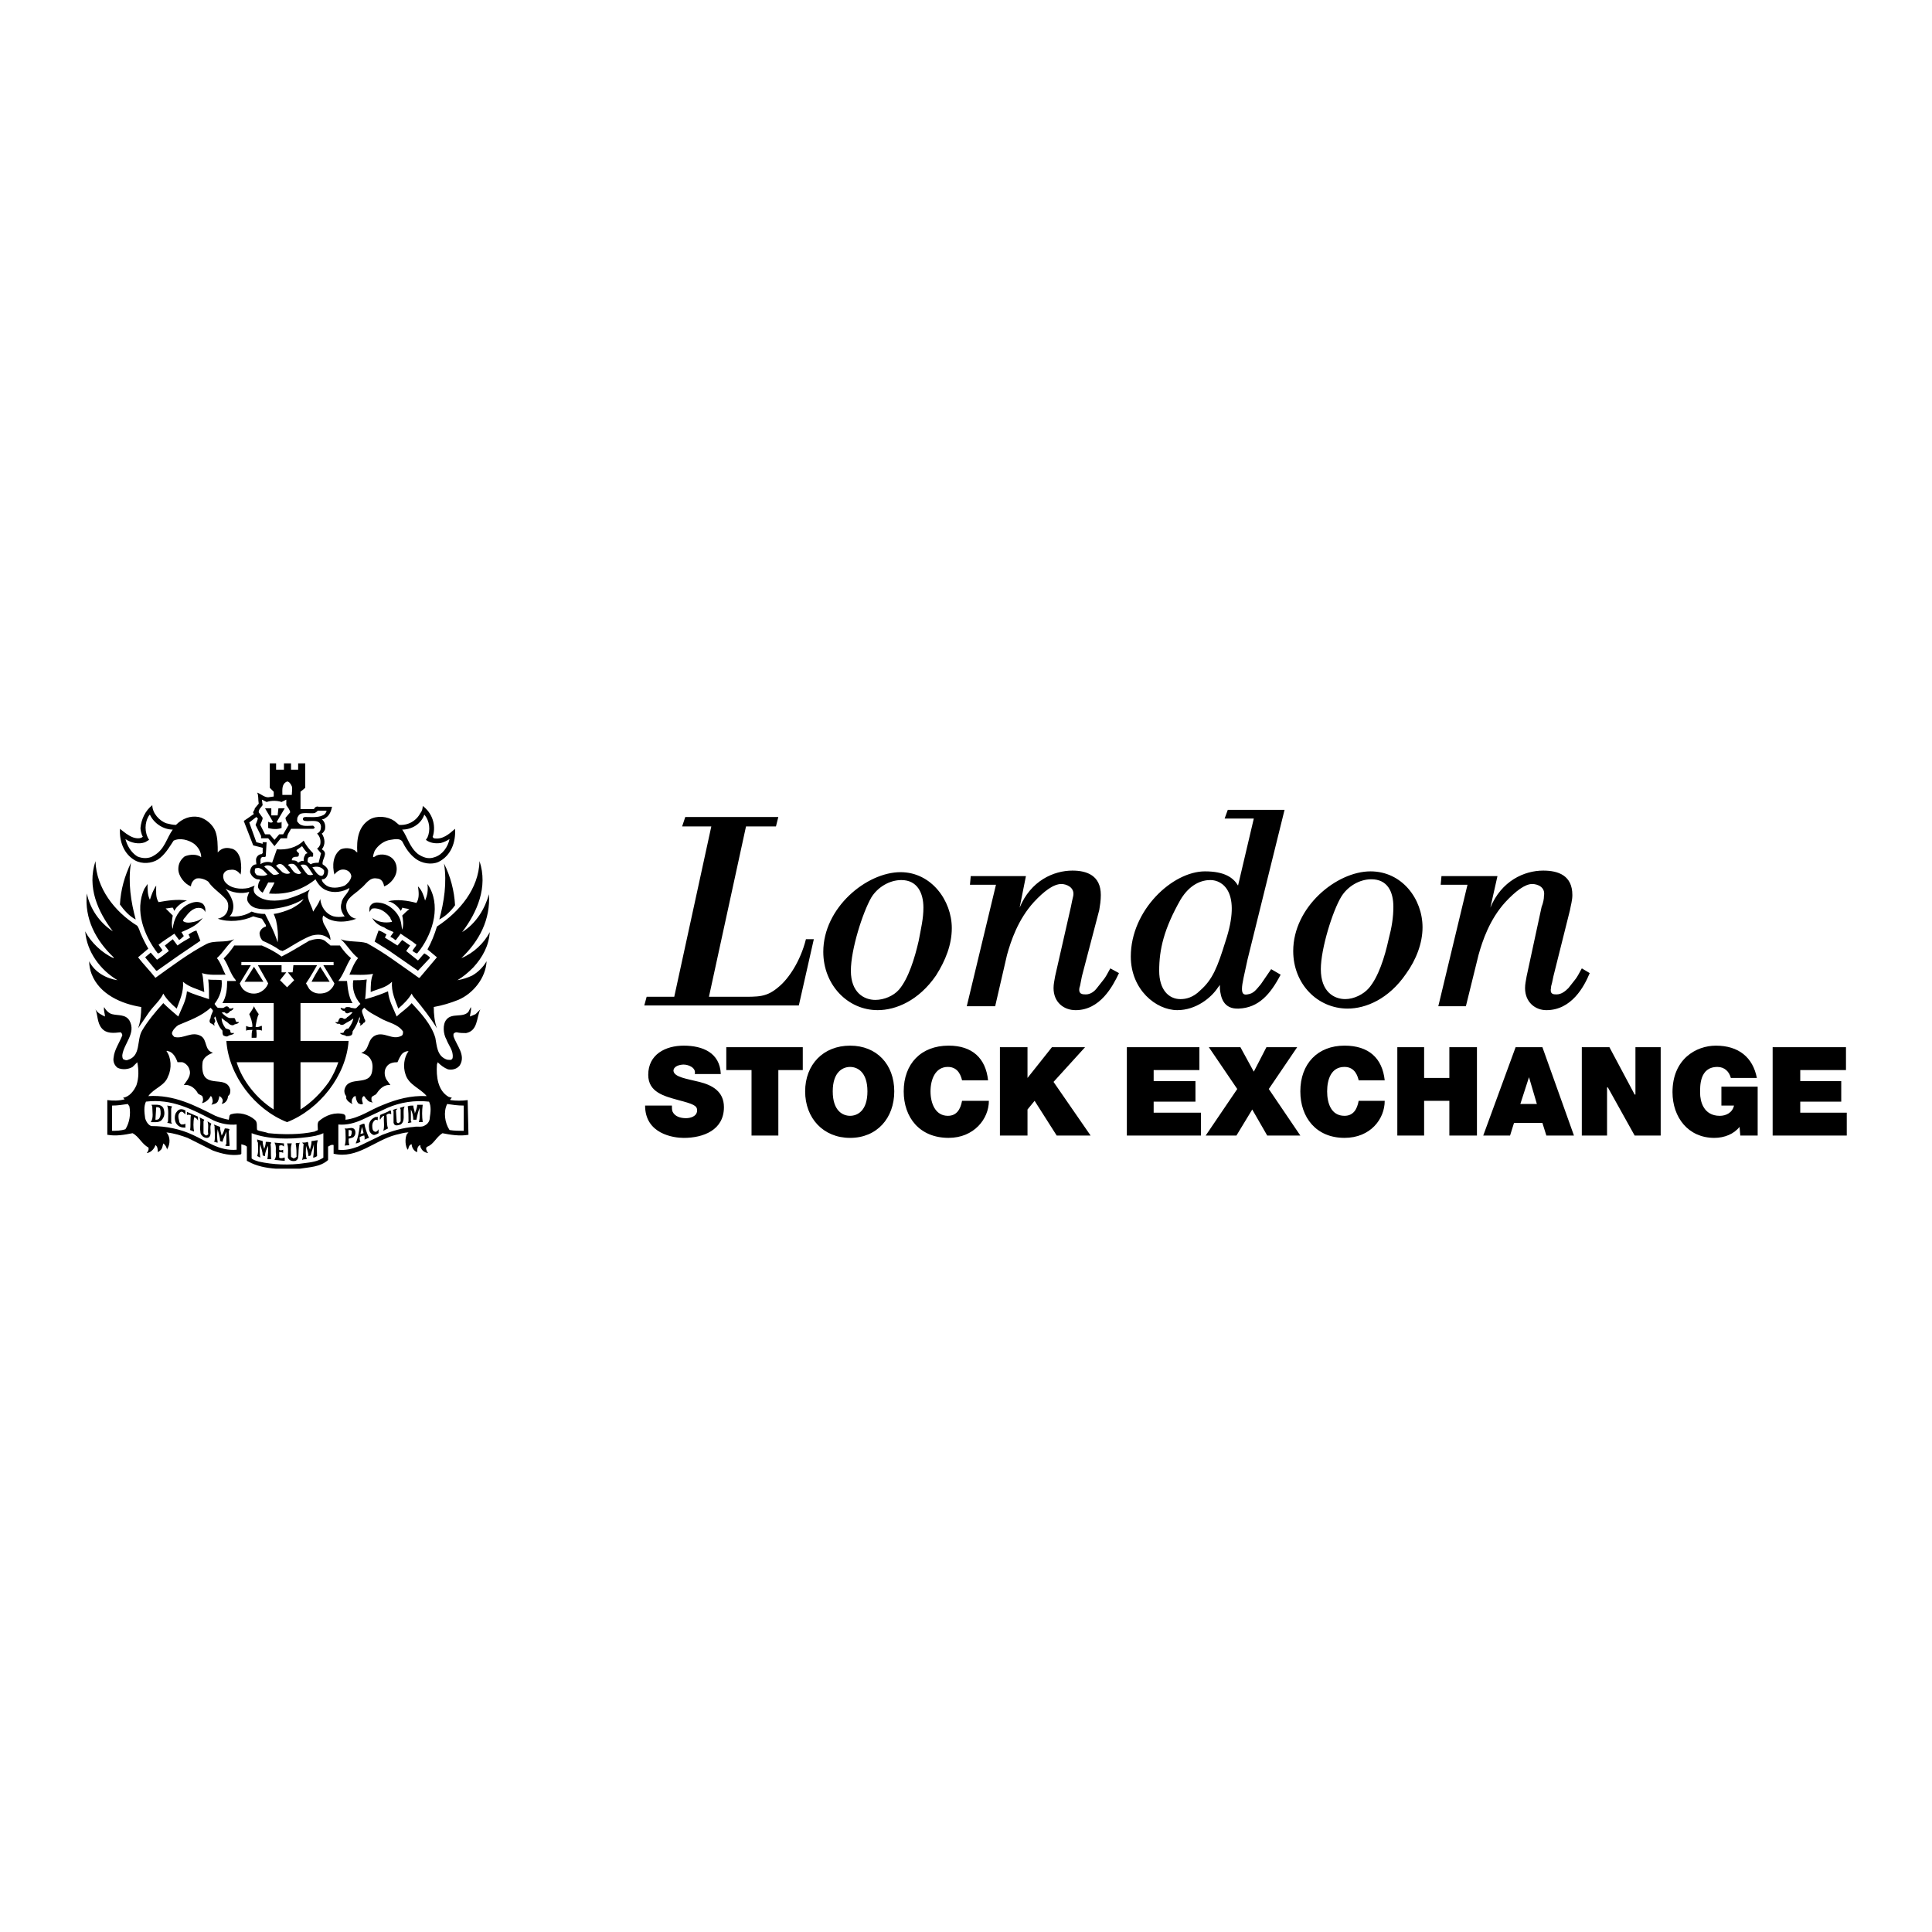
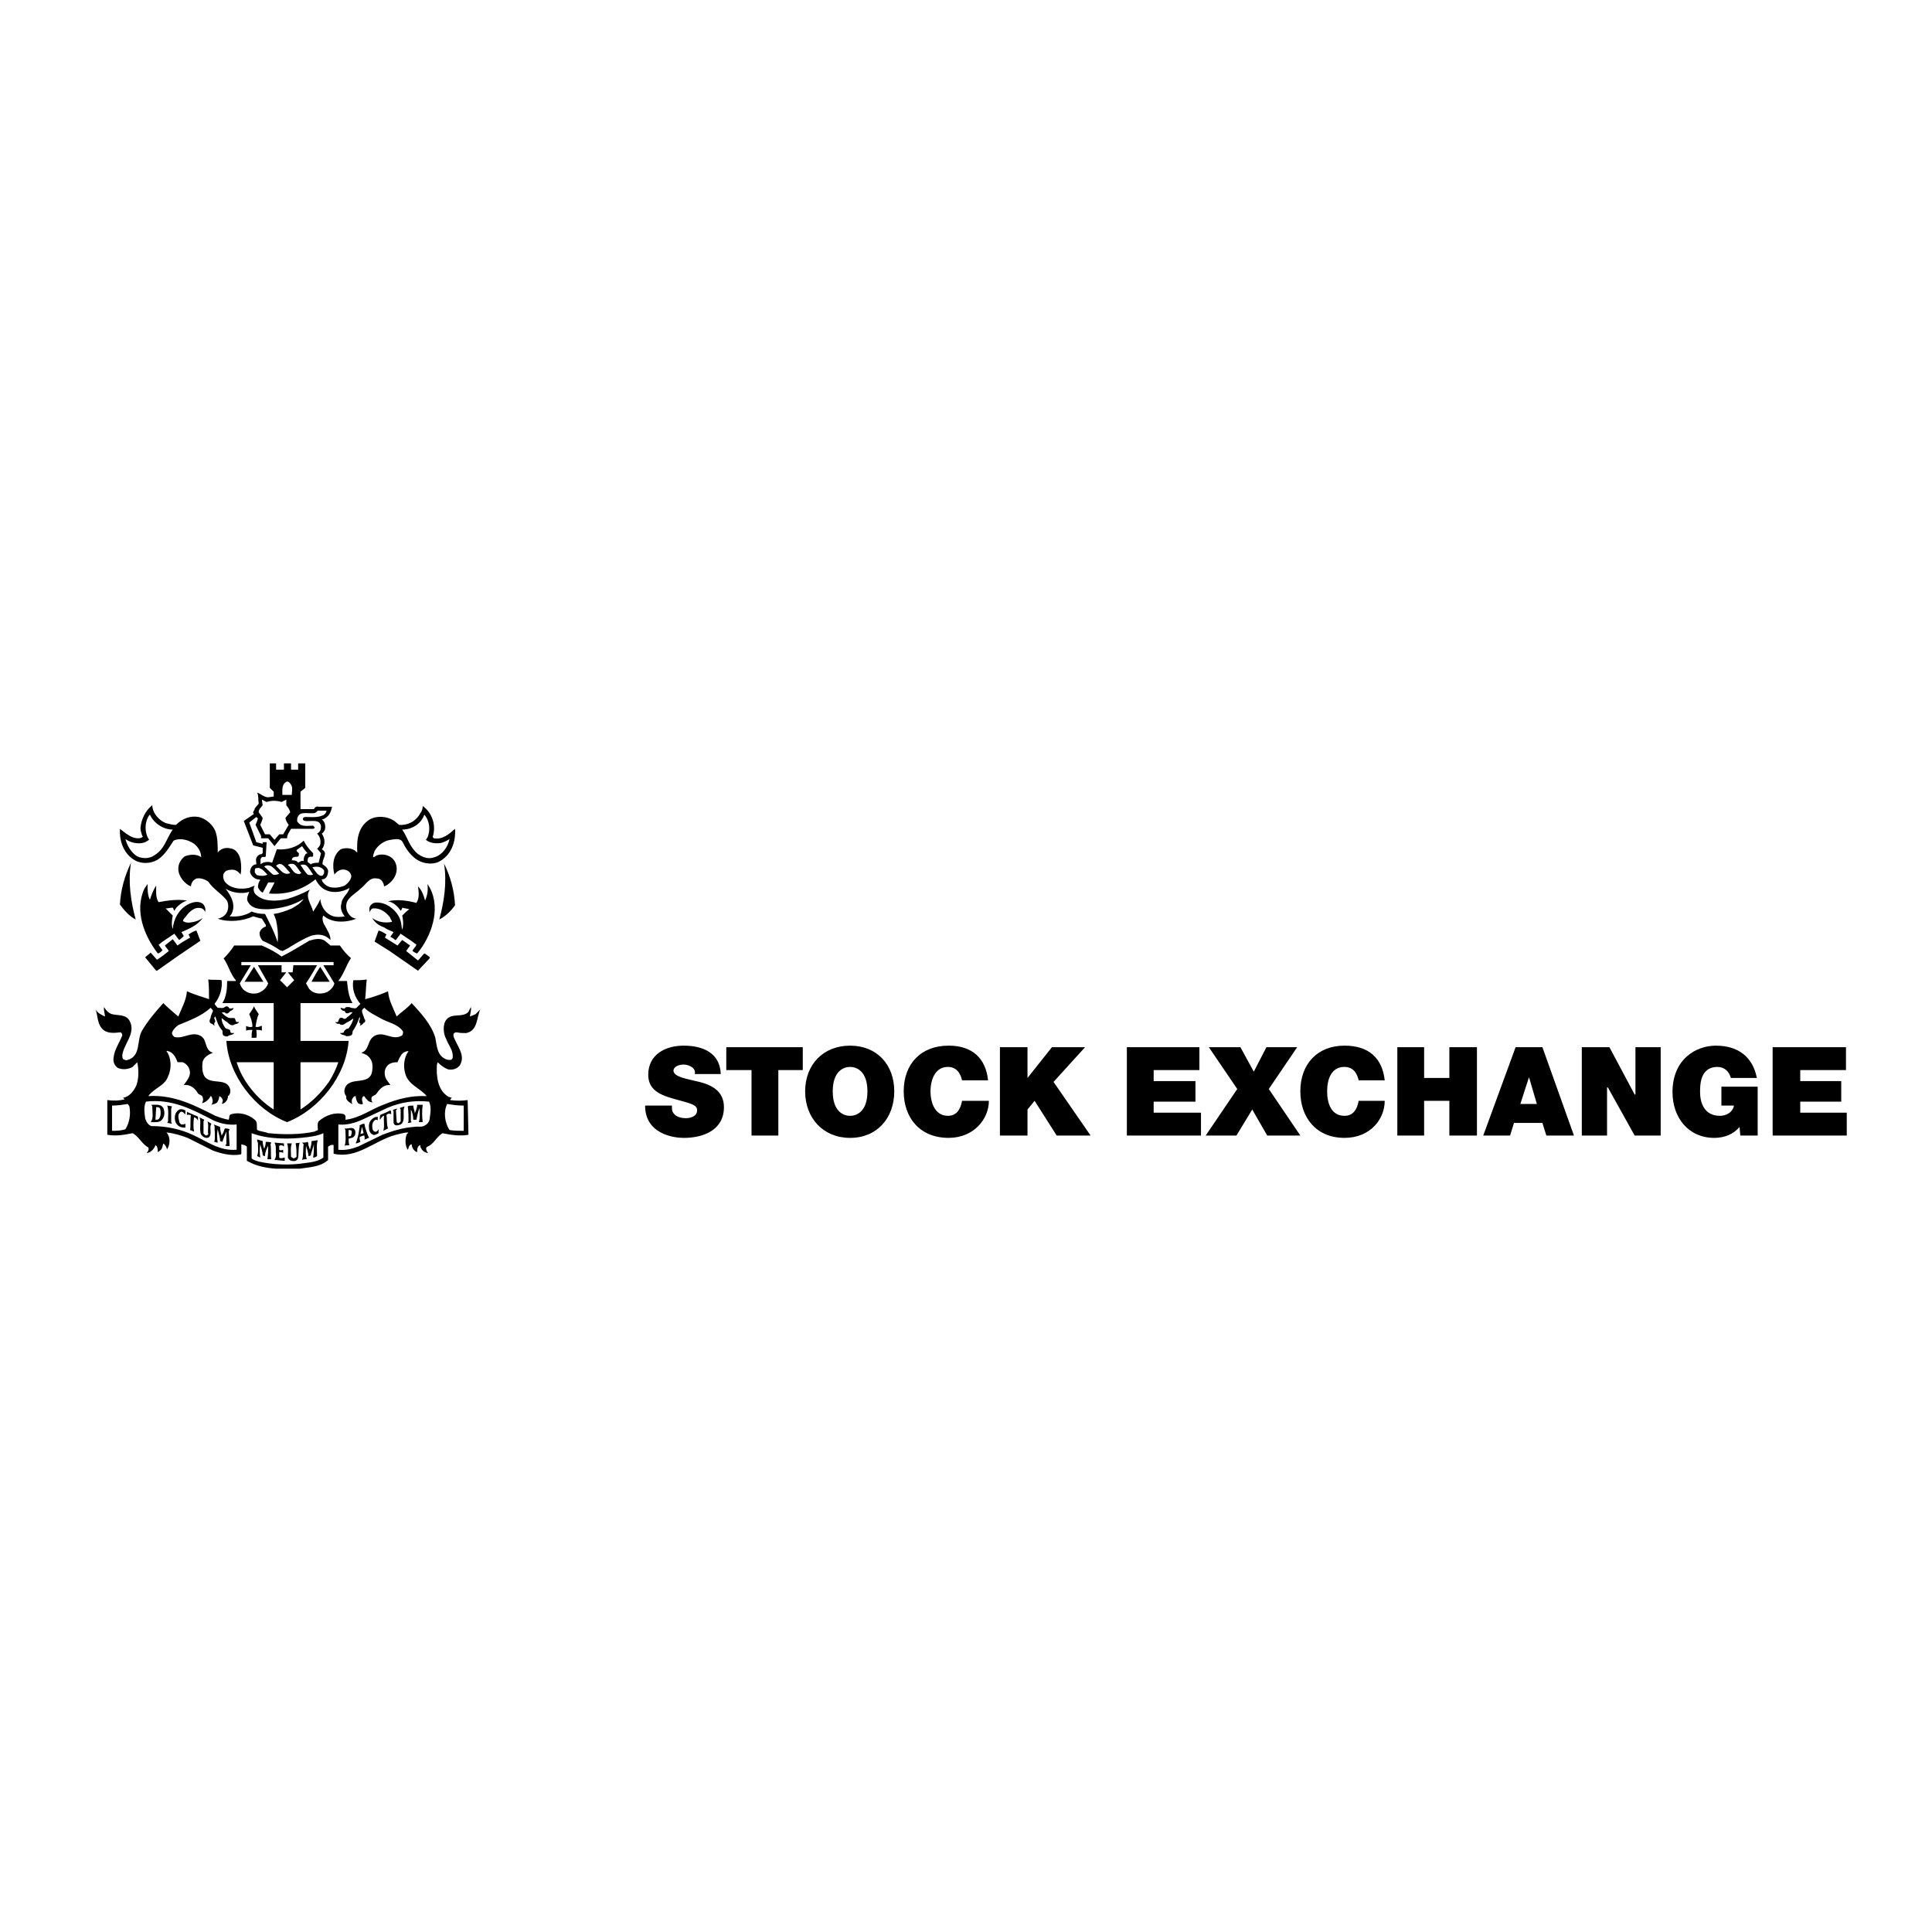
<svg xmlns="http://www.w3.org/2000/svg" width="120" height="120" viewBox="0 0 120 120" fill="none">
-   <path fill-rule="evenodd" clip-rule="evenodd" d="M50.548 58.335L49.617 62.45H40.018L40.165 61.911H41.879L44.181 51.331H42.369L42.564 50.744H48.343L48.196 51.331H46.336L44.034 61.911H45.895C47.119 61.911 47.609 61.959 48.392 61.274C48.98 60.784 49.715 59.706 50.058 58.336H50.548V58.335ZM54.515 62.742C52.654 62.742 51.136 61.175 51.136 59.118C51.136 56.376 53.829 54.172 55.935 54.172C57.845 54.172 59.118 55.935 59.118 57.649C59.118 58.678 58.727 59.657 58.139 60.587C57.062 62.155 55.641 62.742 54.515 62.742ZM57.355 56.376C57.355 55.445 56.964 54.662 55.984 54.662C55.249 54.662 54.515 55.103 54.122 55.739C53.584 56.67 52.849 58.971 52.849 60.294C52.849 61.665 53.682 62.106 54.368 62.106C54.906 62.106 55.494 61.861 55.837 61.47C56.425 60.783 56.817 59.51 57.062 58.433C57.208 57.649 57.355 57.061 57.355 56.376ZM63.722 54.417L63.331 56.376C64.015 54.711 65.437 54.074 66.611 54.074C67.493 54.074 68.374 54.368 68.374 55.592C68.374 55.935 68.326 56.228 68.277 56.523L67.2 60.637C67.053 61.371 67.102 61.175 67.053 61.323C66.955 61.764 67.249 61.764 67.445 61.764C67.739 61.764 67.984 61.569 68.131 61.371C68.621 60.736 68.571 60.883 68.964 60.147L69.502 60.441C69.11 61.274 68.326 62.743 66.808 62.743C66.073 62.743 65.438 62.253 65.438 61.371C65.438 61.127 65.486 60.931 65.535 60.637L66.515 56.327C66.564 56.082 66.612 55.837 66.662 55.641C66.759 55.103 66.22 54.907 65.926 54.907C65.437 54.907 64.849 55.347 64.212 56.033C63.233 57.111 62.791 58.433 62.547 59.314L61.812 62.498H60.048L61.861 54.955H60.245L60.294 54.417H63.722ZM79.542 60.539C78.905 61.763 78.17 62.595 76.946 62.645C75.966 62.694 75.82 61.91 75.77 61.42V61.175L75.624 61.37C75.231 61.958 74.301 62.742 73.125 62.742C71.803 62.742 70.236 61.468 70.236 59.411C70.236 56.522 72.832 54.122 74.84 54.122C76.064 54.122 76.603 54.513 76.897 55.004L77.876 50.841H76.064L76.26 50.302H79.786L77.484 59.607C77.289 60.538 77.141 61.077 77.141 61.42C77.141 61.713 77.24 61.811 77.484 61.763C77.876 61.713 78.023 61.468 78.317 61.126C78.414 60.979 78.856 60.343 78.954 60.196L79.542 60.539ZM75.183 54.661C74.644 54.661 73.909 54.907 73.321 55.886C72.294 57.698 71.999 58.971 71.999 60.294C71.999 61.47 72.587 62.057 73.321 62.057C73.664 62.057 74.106 61.959 74.546 61.518C75.33 60.832 75.624 60.05 76.113 58.482C77.141 55.396 75.917 54.661 75.183 54.661ZM83.705 62.645C81.843 62.645 80.324 61.127 80.324 59.069C80.324 56.327 83.019 54.122 85.125 54.122C87.083 54.122 88.356 55.836 88.356 57.599C88.356 58.579 87.965 59.608 87.328 60.489C86.251 62.057 84.831 62.645 83.705 62.645ZM86.545 56.327C86.545 55.347 86.154 54.613 85.174 54.613C84.439 54.613 83.705 55.054 83.312 55.69C82.774 56.571 82.039 58.922 82.039 60.196C82.039 61.616 82.872 62.056 83.558 62.056C84.096 62.056 84.684 61.763 85.026 61.37C85.613 60.684 86.006 59.461 86.251 58.334C86.446 57.6 86.545 56.963 86.545 56.327ZM93.01 54.417L92.569 56.376C93.255 54.711 94.675 54.074 95.85 54.074C96.78 54.074 97.662 54.368 97.662 55.592C97.662 55.935 97.564 56.228 97.515 56.523L96.486 60.637C96.341 61.371 96.341 61.175 96.341 61.323C96.242 61.764 96.486 61.764 96.682 61.764C96.977 61.764 97.222 61.569 97.418 61.371C97.908 60.736 97.858 60.883 98.25 60.147L98.74 60.441C98.397 61.274 97.614 62.743 96.047 62.743C95.361 62.743 94.724 62.253 94.724 61.371C94.724 61.127 94.774 60.931 94.822 60.637L95.752 56.327C95.851 56.082 95.899 55.837 95.899 55.641C95.998 55.103 95.508 54.907 95.165 54.907C94.723 54.907 94.136 55.347 93.499 56.033C92.52 57.111 92.079 58.433 91.834 59.314L91.049 62.498H89.336L91.148 54.955H89.483L89.532 54.417H93.01ZM16.852 50.645H17.244L17.293 50.205H17.685L17.195 51.037C17.195 51.135 17.342 51.086 17.44 51.086L17.489 51.037V51.428C17.098 51.575 16.657 51.428 16.657 51.428V51.037C16.706 51.086 16.902 51.135 16.951 51.037L16.461 50.205H16.852V50.645ZM8.526 57.502C8.624 57.649 8.673 57.796 8.722 57.943C8.869 58.286 9.016 58.58 9.212 58.922L8.576 59.461C8.919 59.902 9.31 60.294 9.653 60.735C10.681 60 11.709 59.217 12.836 58.629C13.326 58.384 14.012 58.58 14.55 58.335C14.109 58.678 13.865 59.167 13.473 59.51C13.718 59.804 13.816 60.197 14.012 60.539C13.522 60.539 12.983 60.588 12.542 60.441C12.64 60.686 12.64 61.323 12.689 61.617C12.249 61.422 11.759 61.323 11.367 60.98C11.416 61.617 11.171 62.108 10.975 62.646C10.632 62.352 10.339 62.058 10.143 61.715C9.946 62.156 9.506 62.499 9.212 62.939L8.576 63.871C8.722 63.478 8.772 62.989 8.772 62.548C7.547 62.352 6.176 61.765 5.686 60.49C5.59 60.24 5.54 59.975 5.539 59.707C5.881 60.393 6.616 60.784 7.302 60.883C6.224 60.246 5.392 59.12 5.293 57.846C5.636 58.532 6.371 59.218 7.057 59.512V59.462C5.93 58.386 5.244 57.063 5.392 55.495C5.602 56.46 6.182 57.304 7.008 57.846C6.077 56.621 5.392 55.103 5.931 53.487C5.98 55.151 7.106 56.621 8.526 57.502ZM28.704 57.894C29.586 57.355 30.124 56.425 30.37 55.543C30.468 57.111 29.782 58.433 28.656 59.51C29.39 59.216 30.076 58.579 30.419 57.894C30.37 58.726 29.978 59.461 29.39 60.097C29.097 60.392 28.754 60.685 28.411 60.882C28.734 60.829 29.047 60.73 29.342 60.587C29.705 60.372 30.008 60.069 30.223 59.706C30.174 60.734 29.391 61.714 28.46 62.106C27.97 62.301 27.481 62.449 26.942 62.546C26.942 62.987 26.991 63.476 27.138 63.869C26.747 63.232 26.256 62.594 25.767 62.008C25.684 61.922 25.618 61.822 25.571 61.713C25.375 62.056 25.081 62.35 24.739 62.644C24.543 62.106 24.298 61.616 24.347 60.978C23.956 61.37 23.466 61.42 23.025 61.615C23.025 61.224 23.025 60.831 23.172 60.488C22.633 60.586 22.095 60.538 21.703 60.538C21.849 60.195 21.996 59.802 22.241 59.509C21.8 59.166 21.556 58.676 21.163 58.333C21.604 58.529 22.29 58.431 22.78 58.578C23.32 58.876 23.843 59.203 24.347 59.557L25.669 60.487L26.012 60.733H26.062L27.139 59.459L26.552 58.969C26.796 58.529 26.992 58.039 27.139 57.549C28.559 56.619 29.735 55.199 29.784 53.484C30.32 55.102 29.635 56.67 28.704 57.894Z" fill="currentColor" />
  <path fill-rule="evenodd" clip-rule="evenodd" d="M8.429 57.111C8.037 56.914 7.694 56.523 7.449 56.18C7.498 55.25 7.743 54.417 8.135 53.584C7.939 54.808 8.135 56.033 8.429 57.111ZM28.264 56.228C28.018 56.572 27.676 56.914 27.285 57.111C27.578 56.033 27.774 54.808 27.578 53.633C27.983 54.442 28.216 55.325 28.264 56.228ZM9.31 55.886C9.408 55.592 9.506 55.298 9.702 55.005C9.702 55.347 9.653 55.739 9.849 56.033C10.388 55.935 11.025 55.837 11.613 55.935C11.319 56.033 10.976 56.278 10.829 56.572C10.78 56.522 10.78 56.425 10.731 56.376C10.584 56.376 10.437 56.425 10.29 56.425L10.731 56.866C10.682 57.111 10.633 57.454 10.731 57.698C10.78 57.061 11.123 56.474 11.662 56.18C11.956 56.033 12.299 55.935 12.592 56.131C12.739 56.278 12.788 56.474 12.739 56.67C12.739 56.572 12.641 56.474 12.543 56.425C12.102 56.278 11.759 56.62 11.515 56.963C11.466 57.012 11.368 57.11 11.368 57.208C11.563 57.355 11.809 57.306 12.053 57.257C12.249 57.208 12.396 57.159 12.592 57.012C12.249 57.502 11.71 57.698 11.27 57.894L11.416 58.139C11.319 58.237 11.221 58.335 11.123 58.384L10.829 57.993C10.486 58.237 10.143 58.434 9.849 58.679L10.094 59.021C9.996 59.119 9.899 59.217 9.8 59.217C8.968 58.14 8.331 56.572 8.968 55.201L9.164 54.907C9.163 55.25 9.163 55.592 9.31 55.886ZM26.108 58.971L25.913 59.217C25.815 59.217 25.717 59.118 25.619 59.07C25.668 58.923 25.815 58.825 25.864 58.678C25.571 58.433 25.228 58.237 24.885 57.992L24.591 58.384H24.542C24.444 58.285 24.346 58.237 24.248 58.188C24.297 58.09 24.395 57.992 24.444 57.894C24.248 57.796 24.052 57.747 23.857 57.6C23.563 57.502 23.269 57.306 23.122 57.013C23.416 57.258 23.905 57.355 24.346 57.258C24.346 57.16 24.248 57.111 24.248 57.013C24.003 56.67 23.611 56.376 23.171 56.425C23.073 56.425 23.024 56.523 22.975 56.621V56.67C22.926 56.572 22.926 56.327 23.024 56.229C23.171 56.034 23.416 56.034 23.661 56.082C24.2 56.18 24.738 56.67 24.885 57.209C24.934 57.356 24.934 57.552 24.983 57.748C25.081 57.454 25.032 57.061 24.983 56.866C25.13 56.719 25.277 56.572 25.424 56.474C25.277 56.425 25.13 56.425 24.983 56.377C24.983 56.426 24.934 56.523 24.885 56.572C24.738 56.327 24.444 56.034 24.101 55.984C24.64 55.837 25.325 55.935 25.864 56.082C26.06 55.788 26.011 55.396 25.962 55.054C26.207 55.298 26.305 55.592 26.403 55.935C26.55 55.592 26.598 55.298 26.55 54.907C27.431 56.18 26.892 57.894 26.108 58.971Z" fill="currentColor" />
  <path fill-rule="evenodd" clip-rule="evenodd" d="M17.146 47.806H17.636V47.414H18.077V47.806H18.518V47.414H18.959V48.932L18.665 49.177V50.255H19.497C19.546 50.157 19.644 50.059 19.791 50.108H20.624C20.575 50.353 20.477 50.647 20.232 50.794C20.165 50.855 20.078 50.89 19.988 50.892C20.183 51.039 20.232 51.283 20.183 51.528C20.134 51.626 20.085 51.724 19.988 51.773C20.183 52.067 20.232 52.459 19.988 52.752C20.428 52.998 19.988 53.34 20.037 53.683C20.184 53.781 20.331 53.879 20.38 54.075C20.38 54.271 20.331 54.466 20.184 54.565C20.134 54.614 20.037 54.614 19.988 54.614C19.988 54.761 20.135 54.908 20.282 55.005C20.576 55.201 21.066 55.153 21.409 55.005C21.556 54.908 21.752 54.712 21.8 54.516C21.85 54.418 21.8 54.32 21.751 54.222C21.604 54.026 21.36 53.977 21.164 54.026C21.004 54.078 20.867 54.181 20.772 54.319C20.625 53.781 20.674 53.095 21.164 52.752C21.409 52.654 21.751 52.654 21.997 52.801C22.046 52.801 22.094 52.9 22.192 52.948C22.143 52.164 22.241 51.332 22.976 50.891C23.417 50.646 24.053 50.695 24.494 50.989L24.788 51.234C25.056 51.257 25.325 51.199 25.561 51.068C25.796 50.937 25.988 50.739 26.11 50.499C26.209 50.401 26.257 50.206 26.257 50.059C26.54 50.267 26.753 50.557 26.867 50.89C26.981 51.222 26.99 51.582 26.894 51.92C26.845 51.969 26.894 52.018 26.943 52.066C27.482 52.165 27.874 51.822 28.266 51.479C28.315 52.311 28.02 53.144 27.237 53.536C26.796 53.731 26.209 53.633 25.817 53.34C25.425 53.046 25.18 52.654 24.985 52.263C24.838 52.066 24.544 52.116 24.25 52.165C23.859 52.214 23.466 52.508 23.27 52.851C23.222 52.998 23.172 53.096 23.172 53.242C23.222 53.242 23.319 53.193 23.369 53.144C23.712 52.997 24.152 53.095 24.397 53.34C24.642 53.586 24.691 53.977 24.593 54.271C24.495 54.614 24.152 54.956 23.858 55.055C23.809 54.712 23.613 54.565 23.417 54.565C22.927 54.466 22.731 54.956 22.389 55.201C22.046 55.544 21.458 55.789 21.507 56.328C21.507 56.572 21.654 56.818 21.85 56.964C21.947 57.013 22.046 57.062 22.143 57.062C21.507 57.307 20.625 57.356 20.087 56.866C19.94 57.062 20.136 57.454 20.184 57.503C20.331 57.796 20.527 58.042 20.527 58.385C20.233 58.091 19.891 57.993 19.45 58.091C19.45 58.091 19.205 58.091 18.079 58.777C17.785 58.972 17.54 59.071 17.54 59.071C17.54 59.071 17.443 59.022 17.393 59.022C17.05 58.777 16.659 58.581 16.316 58.434C16.189 58.302 16.119 58.127 16.12 57.944C16.143 57.849 16.192 57.762 16.261 57.693C16.33 57.624 16.417 57.575 16.512 57.552V57.454L16.267 57.062C16.086 57.02 15.906 56.971 15.728 56.916C15.091 57.209 14.21 57.307 13.524 57.062C13.769 57.014 14.014 56.867 14.112 56.622C14.21 56.377 14.21 56.034 14.014 55.838C13.671 55.446 13.23 55.202 12.937 54.761C12.741 54.614 12.447 54.516 12.203 54.565C12.105 54.606 12.02 54.674 11.96 54.76C11.899 54.847 11.864 54.95 11.86 55.055C11.468 54.908 11.076 54.419 11.076 53.978C11.076 53.635 11.223 53.39 11.468 53.194C11.81 53.047 12.252 53.047 12.496 53.243C12.496 52.9 12.301 52.606 12.056 52.41C11.713 52.166 11.174 52.019 10.783 52.215C10.489 52.655 10.244 53.096 9.803 53.39C9.411 53.635 8.824 53.684 8.383 53.439C7.697 53.048 7.403 52.264 7.452 51.48C7.697 51.676 7.99 51.921 8.284 52.019C8.431 52.068 8.725 52.117 8.872 51.97C8.774 51.823 8.725 51.529 8.725 51.431C8.774 50.893 9.019 50.355 9.46 50.011C9.46 50.501 9.9 50.991 10.341 51.138C10.537 51.187 10.733 51.236 10.929 51.236C11.32 50.844 11.81 50.648 12.349 50.746C12.79 50.844 13.23 51.236 13.377 51.628C13.524 52.02 13.524 52.51 13.524 52.95C13.72 52.705 14.014 52.608 14.357 52.705C14.7 52.754 14.895 53.146 14.944 53.44C14.993 53.734 14.993 54.076 14.944 54.321C14.797 54.125 14.602 53.978 14.307 54.028C14.161 54.028 14.014 54.077 13.916 54.224C13.818 54.37 13.867 54.615 13.965 54.762C14.307 55.203 14.944 55.252 15.434 55.154C15.581 55.105 15.68 55.056 15.826 55.007C15.728 55.154 15.728 55.398 15.875 55.545C16.365 56.035 17.197 55.986 17.834 55.839C18.326 55.694 18.803 55.497 19.254 55.252C18.911 55.693 19.353 56.182 19.45 56.623C19.597 56.378 19.793 56.133 19.891 55.839C19.94 56.329 20.233 56.77 20.723 56.917C20.919 56.966 21.164 56.966 21.409 56.917C21.213 56.672 21.115 56.378 21.213 56.084C21.262 55.693 21.654 55.497 21.703 55.154C21.312 55.398 20.724 55.496 20.283 55.301C19.989 55.203 19.744 54.909 19.597 54.615C18.813 55.252 17.834 55.594 16.707 55.497C16.805 55.252 16.953 55.056 17.05 54.811H16.659L16.316 55.448C16.182 55.37 16.078 55.249 16.022 55.105C16.022 54.958 16.07 54.762 16.168 54.664C16.12 54.615 16.022 54.615 15.973 54.615C15.869 54.583 15.774 54.526 15.697 54.45C15.621 54.373 15.564 54.278 15.532 54.174C15.532 53.93 15.679 53.685 15.924 53.685C15.924 53.587 15.875 53.391 15.924 53.294C15.949 53.222 15.996 53.161 16.057 53.117C16.118 53.073 16.192 53.049 16.267 53.048C16.267 53.048 16.267 52.999 16.316 52.999V52.656L15.728 52.509L15.14 50.991C15.14 50.991 15.581 50.697 15.777 50.55C15.63 50.452 15.826 50.355 15.826 50.207L16.071 49.913C16.023 49.668 16.071 49.423 15.973 49.227C16.219 49.325 16.414 49.521 16.659 49.521L17.002 49.472V49.178L16.757 48.933V47.414H17.149V47.806H17.146ZM17.832 48.54C17.489 48.687 17.538 49.03 17.538 49.372H18.125C18.125 49.177 18.174 49.029 18.125 48.834C18.077 48.736 17.979 48.54 17.832 48.54ZM16.265 49.667L16.313 50.01C16.215 50.157 16.068 50.255 16.068 50.45L16.313 50.793C16.313 50.94 16.215 51.087 16.166 51.234L16.461 51.822H16.755L17.049 52.165L17.342 51.822H17.587L17.93 51.234C17.832 51.087 17.734 50.94 17.734 50.793L18.028 50.45C17.979 50.255 17.881 50.157 17.783 50.01V49.667L17.489 49.813C17.187 49.716 16.861 49.716 16.559 49.813L16.265 49.667ZM19.742 50.352C19.693 50.401 19.644 50.45 19.546 50.499C19.301 50.548 18.909 50.45 18.665 50.548C18.566 50.597 18.518 50.695 18.468 50.793C18.468 50.891 18.419 51.038 18.518 51.087C18.714 51.381 19.155 51.283 19.448 51.283L19.546 51.381C19.546 51.43 19.497 51.479 19.448 51.479H18.077C17.979 51.675 17.832 51.822 17.832 52.066H17.44L17.049 52.556L16.657 52.066H16.216V51.92L15.873 51.234C15.928 51.106 15.977 50.975 16.02 50.843L15.922 50.744L15.482 51.087L15.922 52.312L16.314 52.41V52.312H16.559L16.51 53.144C16.51 53.291 16.364 53.193 16.265 53.242C16.118 53.34 16.216 53.586 16.167 53.683C16.272 53.607 16.394 53.559 16.522 53.542C16.651 53.525 16.781 53.54 16.902 53.586L17.196 52.752C17.784 52.802 18.421 52.655 18.861 52.214C19.008 52.508 19.204 52.752 19.449 52.998V53.145C19.449 53.292 19.302 53.145 19.204 53.243C19.106 53.243 19.106 53.439 19.106 53.537L19.302 53.684C19.448 53.586 19.645 53.586 19.791 53.586L19.938 52.998L19.693 52.705C19.791 52.655 19.839 52.558 19.889 52.46C19.937 52.215 19.889 51.97 19.693 51.774C19.889 51.676 19.938 51.529 19.938 51.333C19.889 50.843 19.302 51.039 18.959 50.99C18.763 50.99 18.763 50.745 18.959 50.745C19.302 50.745 19.742 50.794 20.036 50.647C20.183 50.598 20.281 50.452 20.281 50.353H19.742V50.352ZM9.31 50.597L9.262 50.646C8.968 51.087 8.968 51.724 9.262 52.164C9.164 52.213 9.115 52.262 9.016 52.311C8.625 52.458 8.135 52.36 7.792 52.116C7.89 52.507 8.135 52.948 8.526 53.193C8.869 53.34 9.261 53.34 9.555 53.144C10.241 52.752 10.339 52.066 10.73 51.527C10.143 51.527 9.555 51.136 9.31 50.597ZM26.354 50.597C26.158 51.184 25.57 51.527 24.982 51.527C25.325 52.017 25.423 52.605 25.962 53.046C26.255 53.242 26.598 53.389 26.99 53.242C27.48 53.095 27.822 52.605 27.921 52.115C27.774 52.213 27.578 52.31 27.382 52.36C27.039 52.409 26.696 52.36 26.451 52.164C26.501 52.115 26.501 52.066 26.55 52.017C26.745 51.577 26.696 50.989 26.354 50.597ZM18.762 52.556L18.419 52.8C18.419 52.899 18.517 52.947 18.566 52.997C18.566 53.046 18.566 53.192 18.517 53.192C18.468 53.241 18.322 53.192 18.272 53.241C18.174 53.241 18.125 53.339 18.125 53.437C18.272 53.437 18.419 53.437 18.517 53.584C18.616 53.535 18.713 53.437 18.86 53.485C18.86 53.338 18.86 53.241 18.958 53.094C18.958 53.044 19.056 52.996 19.105 52.996C18.976 52.862 18.861 52.714 18.762 52.556ZM18.273 53.683C18.175 53.633 17.979 53.633 17.881 53.731C18.127 53.878 18.175 54.221 18.469 54.27C18.567 54.319 18.665 54.27 18.715 54.221C18.566 54.074 18.468 53.829 18.273 53.683ZM17.489 53.683C17.342 53.633 17.244 53.683 17.146 53.78L17.538 54.172C17.685 54.27 17.881 54.319 18.028 54.221C17.832 54.025 17.685 53.78 17.489 53.683ZM18.665 53.731C18.812 53.927 18.909 54.123 19.105 54.319C19.159 54.343 19.218 54.356 19.277 54.356C19.336 54.356 19.395 54.343 19.448 54.319C19.302 54.123 19.203 53.927 19.057 53.78C18.959 53.683 18.762 53.683 18.665 53.731ZM16.803 53.78C16.656 53.731 16.509 53.731 16.412 53.829C16.608 53.976 16.755 54.172 16.951 54.319C17.049 54.368 17.245 54.319 17.342 54.27C17.146 54.074 16.999 53.878 16.803 53.78ZM19.399 53.878C19.546 54.025 19.645 54.27 19.84 54.368C19.938 54.417 20.036 54.417 20.085 54.319C20.134 54.27 20.134 54.172 20.134 54.074C19.987 53.829 19.644 53.78 19.399 53.878ZM16.118 53.927C16.069 53.878 15.971 53.927 15.873 53.927C15.823 53.977 15.823 54.074 15.823 54.172C15.873 54.27 15.922 54.368 16.019 54.368C16.215 54.417 16.46 54.417 16.607 54.319C16.461 54.172 16.314 53.977 16.118 53.927ZM14.012 55.2C14.355 55.641 14.648 56.18 14.403 56.719C14.355 56.816 14.306 56.866 14.257 56.914C14.796 56.964 15.236 56.865 15.629 56.62C15.873 56.719 16.167 56.767 16.461 56.767C16.755 57.355 17.049 57.894 17.244 58.53C17.293 58.09 17.244 57.6 17.146 57.159C17.097 57.013 17.049 56.865 16.999 56.767C17.391 56.718 17.783 56.571 18.126 56.424C18.371 56.277 18.665 56.13 18.861 55.837C18.224 56.228 17.489 56.424 16.657 56.474C16.167 56.474 15.629 56.474 15.384 55.984C15.286 55.788 15.433 55.543 15.482 55.396C14.992 55.543 14.403 55.446 14.012 55.2ZM12.445 58.433L11.073 59.364L9.751 60.294H9.702L9.016 59.462C9.114 59.364 9.262 59.266 9.359 59.168L9.751 59.609C9.996 59.462 10.241 59.266 10.486 59.07C10.437 58.972 10.29 58.825 10.241 58.727L10.731 58.336L11.025 58.727C11.27 58.532 11.563 58.385 11.808 58.237L11.71 58.042C11.857 57.943 12.004 57.846 12.2 57.796L12.445 58.433ZM24.003 58.041L23.905 58.237L24.689 58.727C24.787 58.629 24.885 58.482 24.983 58.384L25.473 58.727L25.228 59.069L25.962 59.657C26.109 59.51 26.207 59.363 26.354 59.217C26.451 59.265 26.598 59.363 26.696 59.461V59.51L25.962 60.294L24.198 59.069L23.268 58.482L23.513 57.796C23.709 57.846 23.856 57.943 24.003 58.041ZM15.187 60.98L15.775 60.049L16.363 60.98H15.187ZM20.477 60.98H19.351C19.512 60.659 19.691 60.349 19.889 60.049C20.085 60.344 20.281 60.686 20.477 60.98ZM16.069 62.989C15.971 63.184 15.922 63.477 15.873 63.772C15.971 63.82 16.118 63.772 16.216 63.723H16.265V64.016C16.167 63.968 16.069 63.968 15.922 63.968C15.922 64.115 15.971 64.262 15.922 64.458H15.629C15.629 64.262 15.629 64.115 15.678 63.968C15.531 63.968 15.384 63.968 15.286 64.016V63.723C15.384 63.772 15.531 63.82 15.678 63.772C15.678 63.477 15.58 63.233 15.482 62.989C15.58 62.842 15.727 62.645 15.775 62.498C15.824 62.645 15.971 62.841 16.069 62.989Z" fill="currentColor" />
  <path fill-rule="evenodd" clip-rule="evenodd" d="M20.525 58.727H21.113C21.309 59.02 21.554 59.314 21.799 59.51C21.505 59.951 21.358 60.49 21.015 60.931H21.554C21.602 61.421 21.652 61.911 21.896 62.303H18.664V64.653H21.652C21.505 66.807 19.839 68.913 17.831 69.698C15.823 68.913 14.207 66.807 14.06 64.653H16.999V62.303H13.815C14.06 61.911 14.109 61.421 14.109 60.931H14.647V60.883C14.304 60.49 14.207 60 13.913 59.56C13.913 59.56 13.864 59.51 13.913 59.51C14.151 59.272 14.364 59.009 14.549 58.727H16.264C16.704 58.922 17.096 59.118 17.487 59.413C18.075 59.119 18.614 58.776 19.201 58.433C19.495 58.336 19.887 58.237 20.18 58.433C20.281 58.531 20.428 58.628 20.525 58.727ZM20.721 59.755H14.991V59.951H15.579L14.893 61.078C14.942 61.225 15.04 61.421 15.186 61.518C15.432 61.714 15.774 61.764 16.068 61.665C16.313 61.568 16.558 61.371 16.656 61.078L16.019 59.951H17.489V60.392H17.782L17.391 60.882L17.832 61.322L18.272 60.882L17.881 60.392H18.175L18.224 59.951H19.693C19.693 59.951 19.252 60.735 19.007 61.078C19.056 61.175 19.154 61.323 19.203 61.421C19.448 61.714 19.839 61.764 20.182 61.666C20.427 61.617 20.721 61.323 20.77 61.079L20.083 59.951H20.72V59.755H20.721ZM16.999 65.976H14.698C15.04 67.102 15.922 68.227 16.999 68.913V65.976ZM18.665 65.976V68.913C19.351 68.473 19.938 67.885 20.428 67.2C20.673 66.807 20.868 66.416 21.015 65.976H18.665ZM26.255 68.62C26.207 68.978 26.207 69.34 26.255 69.697H26.011C26.108 69.451 26.06 69.109 26.06 68.816C25.962 69.06 25.913 69.306 25.864 69.55H25.668C25.668 69.306 25.619 69.109 25.521 68.913V69.649L25.57 69.698C25.472 69.746 25.374 69.746 25.325 69.746L25.374 69.649C25.374 69.355 25.374 69.012 25.325 68.718C25.423 68.669 25.521 68.669 25.668 68.669C25.668 68.816 25.765 69.012 25.765 69.159C25.815 69.012 25.912 68.816 25.912 68.621H26.255V68.62ZM10.633 68.864V69.697L10.682 69.794C10.584 69.794 10.486 69.746 10.388 69.746L10.437 69.649C10.437 69.306 10.486 68.963 10.388 68.669L10.682 68.717L10.633 68.864ZM25.081 68.864C25.031 69.207 25.178 69.649 24.885 69.844C24.738 69.893 24.591 69.941 24.493 69.844L24.444 69.746V69.011L24.395 68.963C24.444 68.913 24.591 68.864 24.689 68.864L24.591 68.963L24.64 69.697C24.738 69.844 24.835 69.697 24.885 69.649V68.913L24.836 68.816C24.934 68.767 25.031 68.767 25.13 68.717L25.081 68.864ZM10.143 68.816C10.24 69.06 10.24 69.306 10.093 69.502C9.946 69.746 9.653 69.697 9.359 69.697C9.554 69.451 9.457 69.06 9.457 68.717C9.457 68.669 9.407 68.669 9.407 68.62C9.702 68.62 9.996 68.57 10.143 68.816ZM9.702 68.767L9.653 69.55C9.75 69.55 9.849 69.55 9.898 69.452C9.996 69.306 9.996 69.06 9.947 68.865C9.898 68.767 9.8 68.767 9.702 68.767ZM11.514 68.963V69.207C11.416 69.159 11.367 69.012 11.22 69.06C11.025 69.207 11.073 69.403 11.122 69.599C11.122 69.697 11.172 69.794 11.269 69.845C11.367 69.845 11.416 69.845 11.514 69.795V70.041C11.269 70.041 11.073 69.992 10.926 69.746C10.828 69.551 10.828 69.208 10.975 69.06C11.073 68.913 11.22 68.865 11.367 68.913C11.416 68.913 11.466 68.963 11.514 68.963ZM24.297 69.159V69.207C24.199 69.159 24.15 69.159 24.052 69.207L24.002 69.256C24.052 69.502 24.002 69.844 24.101 70.089L23.807 70.236C23.905 69.941 23.807 69.599 23.856 69.306C23.758 69.306 23.66 69.451 23.611 69.55C23.562 69.452 23.611 69.355 23.611 69.256C23.807 69.159 24.002 69.109 24.248 68.963C24.297 69.012 24.297 69.109 24.297 69.159ZM12.298 69.599C12.249 69.502 12.151 69.403 12.053 69.403C12.003 69.698 12.003 70.04 12.053 70.285L11.807 70.188C11.856 69.893 11.807 69.6 11.856 69.256C11.758 69.256 11.71 69.208 11.611 69.256V69.061L12.297 69.355V69.599H12.298ZM23.464 69.599C23.464 69.55 23.366 69.55 23.317 69.55C23.259 69.587 23.211 69.638 23.177 69.698C23.143 69.757 23.124 69.825 23.122 69.893C23.122 70.04 23.122 70.236 23.268 70.285C23.366 70.335 23.464 70.236 23.513 70.138V70.384C23.415 70.432 23.268 70.531 23.17 70.481C23.094 70.449 23.03 70.394 22.986 70.324C22.942 70.254 22.921 70.172 22.925 70.089C22.876 69.795 22.974 69.551 23.268 69.403C23.317 69.355 23.415 69.403 23.464 69.355V69.599ZM12.689 69.55L12.64 69.649V70.383C12.64 70.432 12.738 70.48 12.787 70.53C12.836 70.53 12.934 70.48 12.934 70.432C12.885 70.187 12.983 69.893 12.885 69.649L13.13 69.794C13.032 69.941 13.081 70.137 13.081 70.334C13.081 70.823 12.689 70.676 12.592 70.579C12.493 70.48 12.445 70.432 12.445 70.284C12.396 69.991 12.494 69.649 12.396 69.403L12.689 69.55ZM13.669 69.992C13.669 70.187 13.719 70.335 13.767 70.53C13.865 70.383 13.914 70.236 13.963 70.089C14.012 70.089 14.159 70.089 14.257 70.137L14.208 70.284L14.257 71.069V71.166C14.208 71.214 14.061 71.166 14.012 71.166C13.963 71.117 14.061 71.069 14.061 71.069V70.284C13.963 70.53 13.865 70.726 13.816 70.921L13.669 70.871C13.669 70.627 13.571 70.383 13.522 70.137C13.473 70.412 13.473 70.694 13.522 70.97C13.423 70.97 13.375 70.921 13.326 70.921H13.277L13.326 70.871C13.375 70.578 13.326 70.236 13.326 69.941L13.277 69.844L13.669 69.992ZM22.631 69.794C22.681 70.089 22.778 70.334 22.877 70.579L22.925 70.676C22.828 70.676 22.73 70.774 22.631 70.774C22.681 70.676 22.631 70.627 22.631 70.529C22.534 70.529 22.436 70.578 22.338 70.627C22.338 70.725 22.338 70.822 22.387 70.921C22.288 70.97 22.191 71.018 22.093 71.018C22.24 70.675 22.288 70.333 22.338 69.991V69.893C22.436 69.844 22.534 69.794 22.631 69.794ZM22.582 70.383L22.485 69.992L22.387 70.432L22.582 70.383ZM22.044 70.187C22.093 70.284 22.093 70.48 21.995 70.579C21.945 70.676 21.799 70.676 21.652 70.726C21.652 70.871 21.652 71.019 21.701 71.117C21.602 71.166 21.505 71.117 21.407 71.166C21.505 70.871 21.456 70.53 21.456 70.187L21.407 70.089C21.652 70.137 21.897 69.942 22.044 70.187ZM21.652 70.187V70.579C21.701 70.579 21.799 70.579 21.799 70.53C21.848 70.432 21.848 70.335 21.848 70.284C21.848 70.187 21.701 70.187 21.652 70.187Z" fill="currentColor" />
  <path fill-rule="evenodd" clip-rule="evenodd" d="M13.767 60.882C13.816 61.421 13.669 61.911 13.326 62.351C13.376 62.449 13.473 62.546 13.522 62.596C13.718 62.596 13.865 62.645 13.963 62.547C14.11 62.45 14.208 62.547 14.257 62.645C14.355 62.645 14.403 62.645 14.502 62.596C14.502 62.645 14.453 62.742 14.404 62.742C14.355 62.792 14.355 62.792 14.306 62.792C14.208 62.889 14.159 62.988 14.012 62.938C13.963 62.841 13.865 62.889 13.767 62.889C13.914 63.036 14.061 63.184 14.257 63.232H14.551C14.649 63.281 14.6 63.428 14.698 63.477H14.844C14.796 63.624 14.599 63.575 14.501 63.674C14.256 63.722 14.159 63.477 14.012 63.428L13.766 63.232C13.766 63.477 13.865 63.674 14.012 63.869C14.11 63.918 14.207 63.918 14.257 63.966C14.355 64.015 14.257 64.162 14.403 64.162H14.55C14.453 64.309 14.256 64.26 14.159 64.357C14.061 64.407 13.963 64.357 13.865 64.309C13.816 64.212 13.816 64.113 13.816 64.014C13.571 63.77 13.473 63.427 13.375 63.134C13.326 63.183 13.277 63.231 13.326 63.28C13.326 63.33 13.423 63.427 13.326 63.526C13.277 63.574 13.326 63.672 13.326 63.721C13.277 63.672 13.228 63.623 13.13 63.574C13.081 63.574 12.935 63.476 13.081 63.231C13.081 63.084 13.179 62.937 13.228 62.791C13.228 62.741 13.13 62.644 13.081 62.594C12.493 63.134 11.759 63.379 11.073 63.672C10.926 63.77 10.73 63.966 10.681 64.161C10.681 64.26 10.73 64.308 10.828 64.407C11.416 64.554 11.906 64.014 12.493 64.357C12.885 64.603 12.689 65.24 13.228 65.386C12.983 65.484 12.689 65.632 12.592 65.924C12.543 66.219 12.543 66.66 12.738 66.904C13.179 67.394 14.11 66.904 14.306 67.687C14.306 67.834 14.306 67.982 14.159 68.08C14.159 68.168 14.137 68.255 14.094 68.332C14.051 68.409 13.989 68.474 13.914 68.52L13.767 68.569C13.816 68.472 13.865 68.373 13.816 68.276C13.778 68.188 13.708 68.118 13.621 68.08C13.621 68.177 13.572 68.325 13.523 68.423C13.425 68.569 13.278 68.569 13.131 68.619C13.229 68.472 13.229 68.373 13.181 68.226C13.181 68.177 13.131 68.08 13.082 68.08C12.985 68.276 12.788 68.472 12.544 68.52C12.593 68.423 12.642 68.325 12.593 68.177C12.593 67.982 12.299 68.03 12.25 67.834C12.054 67.54 11.76 67.344 11.417 67.394C11.613 67.1 11.907 66.806 11.76 66.414C11.711 66.219 11.515 66.023 11.319 65.974H11.025C10.928 65.68 10.732 65.337 10.438 65.288C10.389 65.288 10.389 65.24 10.34 65.288C10.634 65.68 10.683 66.365 10.438 66.856C10.242 67.443 9.556 67.59 9.213 68.08C10.829 67.982 12.103 68.667 13.376 69.305C13.621 69.402 13.915 69.5 14.209 69.549C14.258 69.403 14.209 69.255 14.355 69.206C14.845 69.059 15.432 69.206 15.825 69.549C16.021 69.696 15.923 69.991 15.972 70.186C16.167 70.283 16.412 70.283 16.658 70.382C17.588 70.479 18.666 70.479 19.547 70.283C19.596 70.235 19.694 70.235 19.743 70.186C19.743 69.991 19.694 69.793 19.792 69.648C20.233 69.255 20.82 69.059 21.36 69.206C21.506 69.305 21.457 69.402 21.457 69.549C22.339 69.451 23.024 68.912 23.808 68.619C24.64 68.276 25.522 68.031 26.502 68.081C26.11 67.591 25.375 67.395 25.18 66.709C25.033 66.268 25.082 65.681 25.375 65.289C25.274 65.287 25.175 65.314 25.088 65.366C25.002 65.418 24.932 65.493 24.886 65.582C24.788 65.729 24.739 65.877 24.69 65.975C24.445 65.975 24.151 66.024 24.004 66.269C23.857 66.464 23.857 66.807 24.004 67.053L24.249 67.396C23.906 67.346 23.612 67.591 23.417 67.885C23.319 68.081 23.025 68.032 23.073 68.278C23.073 68.375 23.073 68.424 23.171 68.473C23.024 68.473 22.877 68.424 22.78 68.278C22.681 68.228 22.681 68.082 22.584 68.082C22.437 68.179 22.486 68.375 22.534 68.522V68.571C22.437 68.621 22.338 68.571 22.241 68.522C22.149 68.393 22.098 68.24 22.094 68.082C21.996 68.082 21.947 68.131 21.898 68.228C21.848 68.278 21.848 68.375 21.848 68.474L21.898 68.571C21.751 68.522 21.555 68.375 21.506 68.228V68.082C21.408 67.984 21.36 67.788 21.408 67.641C21.654 66.759 23.024 67.542 23.123 66.465C23.171 66.122 23.123 65.779 22.78 65.535C22.681 65.486 22.584 65.438 22.437 65.388C22.975 65.242 22.78 64.556 23.318 64.311C23.857 64.066 24.347 64.605 24.886 64.359C25.032 64.311 25.032 64.213 25.032 64.066C24.69 63.576 24.102 63.528 23.612 63.233C23.269 63.038 22.926 62.89 22.633 62.596C22.535 62.646 22.486 62.743 22.486 62.793C22.486 62.939 22.584 63.086 22.633 63.282C22.73 63.38 22.682 63.528 22.584 63.528C22.534 63.625 22.437 63.674 22.338 63.723C22.387 63.674 22.387 63.625 22.387 63.576C22.289 63.528 22.289 63.429 22.338 63.331C22.387 63.282 22.338 63.233 22.338 63.184V63.136C22.242 63.467 22.093 63.781 21.898 64.066C21.898 64.163 21.898 64.261 21.8 64.311C21.702 64.36 21.604 64.359 21.506 64.359C21.408 64.262 21.212 64.311 21.114 64.164C21.212 64.164 21.31 64.164 21.36 64.115C21.36 64.017 21.457 63.968 21.506 63.92C21.555 63.871 21.604 63.92 21.653 63.871C21.8 63.676 21.898 63.478 21.947 63.283H21.898C21.751 63.43 21.555 63.478 21.359 63.626C21.261 63.676 21.163 63.676 21.065 63.577C21.016 63.626 20.869 63.577 20.82 63.479C20.869 63.479 20.967 63.529 21.016 63.43C21.016 63.382 21.065 63.283 21.114 63.235C21.212 63.186 21.309 63.235 21.359 63.283C21.408 63.283 21.505 63.283 21.555 63.186C21.652 63.138 21.799 62.991 21.897 62.892C21.75 62.795 21.603 63.039 21.456 62.892L21.407 62.795C21.357 62.795 21.307 62.782 21.264 62.756C21.22 62.73 21.185 62.693 21.162 62.648V62.598C21.211 62.598 21.309 62.648 21.407 62.648C21.456 62.55 21.505 62.55 21.602 62.55C21.652 62.55 21.749 62.55 21.799 62.598C21.945 62.598 22.092 62.696 22.19 62.55L22.386 62.354C22.043 61.962 21.847 61.424 21.945 60.885C22.239 60.885 22.485 60.885 22.779 60.836C22.729 61.228 22.729 61.669 22.68 62.06C22.68 62.06 23.317 61.914 24.101 61.571C24.15 62.158 24.444 62.648 24.639 63.139C24.933 62.844 25.276 62.649 25.57 62.306C26.158 62.942 26.794 63.628 27.039 64.461C27.137 64.951 27.137 65.538 27.676 65.782C27.774 65.832 27.872 65.832 27.97 65.832C28.068 65.832 28.117 65.734 28.117 65.685C28.166 65.245 27.872 64.951 27.725 64.559C27.53 64.216 27.481 63.628 27.725 63.334C28.068 62.893 28.754 63.236 29.097 62.844C29.146 62.746 29.195 62.649 29.244 62.55C29.293 62.746 29.194 62.942 29.194 63.138C29.292 63.089 29.439 63.04 29.538 62.992L29.831 62.697C29.586 63.236 29.684 64.019 28.95 64.166C28.754 64.166 28.558 64.166 28.362 64.117C28.264 64.117 28.216 64.166 28.167 64.215V64.361C28.362 64.949 28.95 65.537 28.558 66.174C28.362 66.419 28.068 66.467 27.824 66.419C27.579 66.322 27.383 66.174 27.187 65.978L27.138 66.124C27.089 66.86 27.187 67.742 27.873 68.133C27.921 68.133 28.019 68.182 28.068 68.182L27.971 68.28V68.329C28.314 68.377 28.705 68.377 29.047 68.329L29.097 70.483C28.558 70.582 27.971 70.483 27.481 70.386C27.088 70.631 26.941 71.072 26.55 71.218C26.451 71.268 26.451 71.365 26.501 71.464C26.501 71.512 26.55 71.561 26.598 71.611C26.403 71.611 26.207 71.464 26.158 71.316C26.108 71.268 26.108 71.218 26.108 71.121C25.962 71.169 25.913 71.316 25.913 71.464V71.561C25.717 71.512 25.57 71.268 25.57 71.072C25.472 71.072 25.374 71.218 25.374 71.317L25.325 71.415C25.178 71.219 25.129 70.729 25.276 70.435L25.373 70.338C25.079 70.338 24.835 70.435 24.589 70.484C23.267 70.827 22.19 72.002 20.721 71.66V71.121C20.574 71.073 20.476 71.17 20.378 71.219V72.051C19.888 72.493 19.203 72.493 18.615 72.59H17.142C16.519 72.546 15.929 72.426 15.431 72.15L15.333 72.101V71.219C15.236 71.121 15.137 71.121 14.99 71.073V71.66L14.941 71.708C14.354 71.807 13.766 71.66 13.227 71.464L11.66 70.679C11.268 70.534 10.827 70.386 10.337 70.338C10.583 70.582 10.583 71.072 10.387 71.365V71.415C10.337 71.268 10.289 71.12 10.142 71.022C10.093 71.169 10.093 71.316 9.995 71.415C9.946 71.463 9.897 71.512 9.8 71.56C9.8 71.415 9.8 71.217 9.653 71.12C9.604 71.316 9.407 71.56 9.163 71.61H9.114C9.212 71.512 9.261 71.364 9.212 71.267C8.82 71.072 8.624 70.581 8.233 70.385C7.743 70.483 7.204 70.581 6.665 70.483V68.328C7.008 68.376 7.4 68.376 7.743 68.279L7.644 68.181C8.037 68.132 8.33 67.741 8.477 67.398C8.624 66.957 8.624 66.466 8.526 65.978L8.233 66.271C7.987 66.418 7.596 66.466 7.302 66.321C7.205 66.249 7.131 66.15 7.087 66.038C7.044 65.925 7.033 65.802 7.057 65.684C7.106 65.194 7.4 64.802 7.596 64.312C7.596 64.215 7.547 64.166 7.498 64.117C7.057 64.166 6.616 64.215 6.322 63.872C6.028 63.529 6.077 63.039 5.93 62.696C6.077 62.941 6.322 63.039 6.518 63.138C6.518 62.941 6.42 62.745 6.469 62.55C6.567 62.745 6.763 62.941 6.959 62.991C7.35 63.088 7.791 62.991 8.037 63.382C8.477 64.166 7.693 64.802 7.596 65.537C7.596 65.635 7.596 65.684 7.644 65.782C7.743 65.832 7.84 65.88 7.939 65.832C8.771 65.586 8.477 64.607 8.82 64.019C9.163 63.432 9.653 62.844 10.143 62.305C10.436 62.599 10.73 62.844 11.073 63.138C11.269 62.648 11.563 62.158 11.612 61.571C12.053 61.766 12.543 61.914 12.983 62.059C12.983 61.668 12.983 61.228 12.935 60.835C13.179 60.882 13.473 60.833 13.767 60.882ZM9.066 68.424C8.919 68.718 8.968 69.109 9.016 69.452C9.066 69.648 9.212 69.893 9.408 69.942C10.339 69.942 11.22 70.137 11.955 70.48C12.836 70.872 13.62 71.509 14.698 71.411V69.844C14.208 69.892 13.718 69.794 13.277 69.598C11.955 68.913 10.682 68.228 9.066 68.424ZM24.052 68.816L22.485 69.551C22.044 69.746 21.554 69.894 21.015 69.845V71.413C21.456 71.461 21.848 71.363 22.239 71.216L23.758 70.481C24.394 70.237 25.031 70.041 25.716 69.993C25.912 69.943 26.206 70.041 26.402 69.894C26.492 69.848 26.567 69.778 26.619 69.691C26.671 69.605 26.698 69.505 26.696 69.404C26.745 69.11 26.794 68.718 26.648 68.426C25.763 68.326 24.868 68.461 24.052 68.816ZM7.939 68.571C7.596 68.621 7.302 68.669 6.959 68.669V70.237C7.204 70.237 7.498 70.237 7.791 70.138C8.037 69.747 8.134 69.208 8.037 68.718L7.939 68.571ZM27.774 68.571C27.529 69.061 27.627 69.747 27.921 70.188C28.215 70.237 28.508 70.237 28.803 70.237V68.669C28.411 68.669 28.117 68.621 27.774 68.571ZM15.629 70.384V71.951C15.726 72.048 15.922 72.098 16.069 72.147C16.951 72.342 17.979 72.391 18.91 72.244C19.302 72.195 19.742 72.147 20.085 71.901V70.383C19.791 70.53 19.449 70.579 19.106 70.628C17.979 70.775 16.656 70.775 15.629 70.384Z" fill="currentColor" />
  <path fill-rule="evenodd" clip-rule="evenodd" d="M16.314 70.872C16.314 71.069 16.363 71.215 16.412 71.362C16.461 71.215 16.509 71.069 16.509 70.922C16.608 70.922 16.755 70.922 16.852 70.97L16.803 71.069C16.852 71.412 16.803 71.704 16.852 71.999H16.608C16.657 71.754 16.657 71.412 16.657 71.166C16.559 71.361 16.461 71.557 16.461 71.803C16.461 71.803 16.364 71.803 16.314 71.754C16.314 71.508 16.217 71.313 16.168 71.068C16.119 71.343 16.119 71.625 16.168 71.9L15.972 71.803C16.07 71.557 16.021 71.264 16.021 70.97C15.972 70.921 15.972 70.823 15.972 70.774L16.314 70.872ZM19.742 70.823C19.644 71.069 19.693 71.412 19.693 71.755V71.803C19.626 71.864 19.538 71.899 19.448 71.9C19.496 71.607 19.496 71.362 19.496 71.069C19.448 71.313 19.35 71.509 19.301 71.755C19.252 71.803 19.203 71.803 19.154 71.803C19.154 71.557 19.056 71.362 19.007 71.166C19.007 71.412 18.958 71.755 19.056 71.999C18.958 71.999 18.86 71.999 18.762 72.048C18.86 71.755 18.811 71.412 18.86 71.069L18.762 70.97C18.909 70.97 19.008 70.97 19.105 70.922C19.154 70.97 19.154 71.069 19.154 71.117L19.252 71.412C19.301 71.215 19.351 71.069 19.351 70.872C19.497 70.872 19.595 70.823 19.742 70.823ZM17.636 71.215C17.538 71.118 17.441 71.118 17.342 71.166V71.412C17.392 71.461 17.489 71.461 17.587 71.412V71.608C17.489 71.558 17.44 71.558 17.342 71.558V71.901C17.392 71.951 17.538 71.951 17.636 71.901H17.685V72.098C17.489 72.098 17.244 72.048 17.048 72.048C17.098 71.951 17.146 71.852 17.146 71.705C17.097 71.46 17.195 71.215 17.048 70.97L17.636 71.019V71.215ZM18.615 70.97C18.517 71.265 18.566 71.607 18.517 71.9C18.517 71.95 18.468 72.047 18.37 72.097C17.979 72.194 17.88 71.9 17.88 71.9C17.88 71.607 17.929 71.265 17.831 71.019H18.125C18.028 71.265 18.076 71.557 18.076 71.852C18.125 71.9 18.174 71.9 18.223 71.95C18.272 71.95 18.37 71.9 18.419 71.852C18.419 71.557 18.419 71.313 18.369 71.069V71.019C18.419 70.97 18.518 71.019 18.615 70.97ZM41.732 68.669C41.732 68.816 41.732 68.963 41.781 69.06C41.928 69.355 42.271 69.452 42.613 69.452C42.859 69.452 43.299 69.355 43.299 68.963C43.299 68.669 43.054 68.57 42.124 68.326C41.242 68.082 40.263 67.836 40.263 66.759C40.263 65.486 41.34 64.947 42.467 64.947C43.642 64.947 44.72 65.387 44.769 66.71H43.153C43.202 66.515 43.103 66.367 42.956 66.269C42.809 66.176 42.64 66.125 42.467 66.122C42.221 66.122 41.83 66.22 41.83 66.515C41.879 66.906 42.663 67.005 43.446 67.201C44.23 67.397 44.965 67.788 44.965 68.768C44.965 70.188 43.692 70.677 42.467 70.677C41.831 70.677 40.068 70.432 40.068 68.669H41.732V68.669ZM46.679 66.464H45.111V65.043H49.862V66.464H48.344V70.53H46.679V66.464ZM51.723 67.787C51.723 66.563 52.359 66.269 52.8 66.269C53.241 66.269 53.878 66.563 53.878 67.787C53.878 69.011 53.241 69.305 52.8 69.305C52.359 69.305 51.723 69.012 51.723 67.787ZM50.009 67.787C50.009 69.452 51.136 70.676 52.801 70.676C54.466 70.676 55.544 69.452 55.544 67.787C55.544 66.121 54.466 64.947 52.801 64.947C51.136 64.947 50.009 66.121 50.009 67.787ZM59.755 67.101C59.706 66.906 59.559 66.268 58.874 66.268C58.09 66.268 57.796 67.052 57.796 67.787C57.796 68.52 58.09 69.305 58.874 69.305C59.412 69.305 59.657 68.912 59.755 68.374H61.421C61.421 69.501 60.489 70.675 58.922 70.675C57.111 70.675 56.131 69.402 56.131 67.786C56.131 66.071 57.208 64.946 58.922 64.946C60.392 64.946 61.225 65.729 61.371 67.1H59.755V67.101ZM62.107 65.043H63.82V66.954L65.338 65.043H67.396L65.437 67.199L67.739 70.53H65.633L64.261 68.374L63.82 68.913V70.53H62.107V65.043ZM69.991 65.043H74.497V66.464H71.656V67.15H74.252V68.424H71.656V69.109H74.595V70.53H69.991V65.043ZM76.848 67.64L75.084 65.043H77.044L77.876 66.563L78.66 65.043H80.57L78.807 67.64L80.766 70.53H78.709L77.779 68.913L76.798 70.53H74.888L76.848 67.64ZM84.389 67.101C84.341 66.906 84.194 66.268 83.508 66.268C82.676 66.268 82.431 67.052 82.431 67.787C82.431 68.52 82.677 69.305 83.508 69.305C84.048 69.305 84.292 68.912 84.389 68.374H86.007C86.007 69.501 85.125 70.675 83.508 70.675C81.745 70.675 80.766 69.402 80.766 67.786C80.766 66.071 81.843 64.946 83.508 64.946C85.026 64.946 85.859 65.729 86.007 67.1H84.389V67.101ZM86.79 65.043H88.455V66.954H90.022V65.043H91.736V70.53H90.022V68.374H88.455V70.53H86.79V65.043ZM94.431 68.57L94.969 66.906L95.458 68.57H94.431ZM92.127 70.53H93.793L94.038 69.746H95.801L96.047 70.53H97.761L95.802 65.044H94.137L92.127 70.53ZM98.249 65.043H99.964L101.531 67.983H101.58V65.043H103.148V70.53H101.531L99.867 67.541H99.817V70.53H98.249V65.043ZM108.045 69.992C107.702 70.432 107.115 70.676 106.478 70.676C104.861 70.676 103.882 69.403 103.882 67.836C103.882 65.779 105.351 64.947 106.576 64.947C107.996 64.947 108.877 65.682 109.122 66.955H107.506C107.408 66.563 107.114 66.269 106.673 66.269C105.547 66.269 105.596 67.493 105.596 67.885C105.596 68.375 105.792 69.306 106.821 69.306C107.212 69.306 107.605 69.109 107.702 68.669H106.919V67.493H109.172V70.531H108.094L108.045 69.992ZM110.102 65.043H114.657V66.464H111.817V67.15H114.363V68.424H111.817V69.109H114.706V70.53H110.102V65.043Z" fill="currentColor" />
</svg>